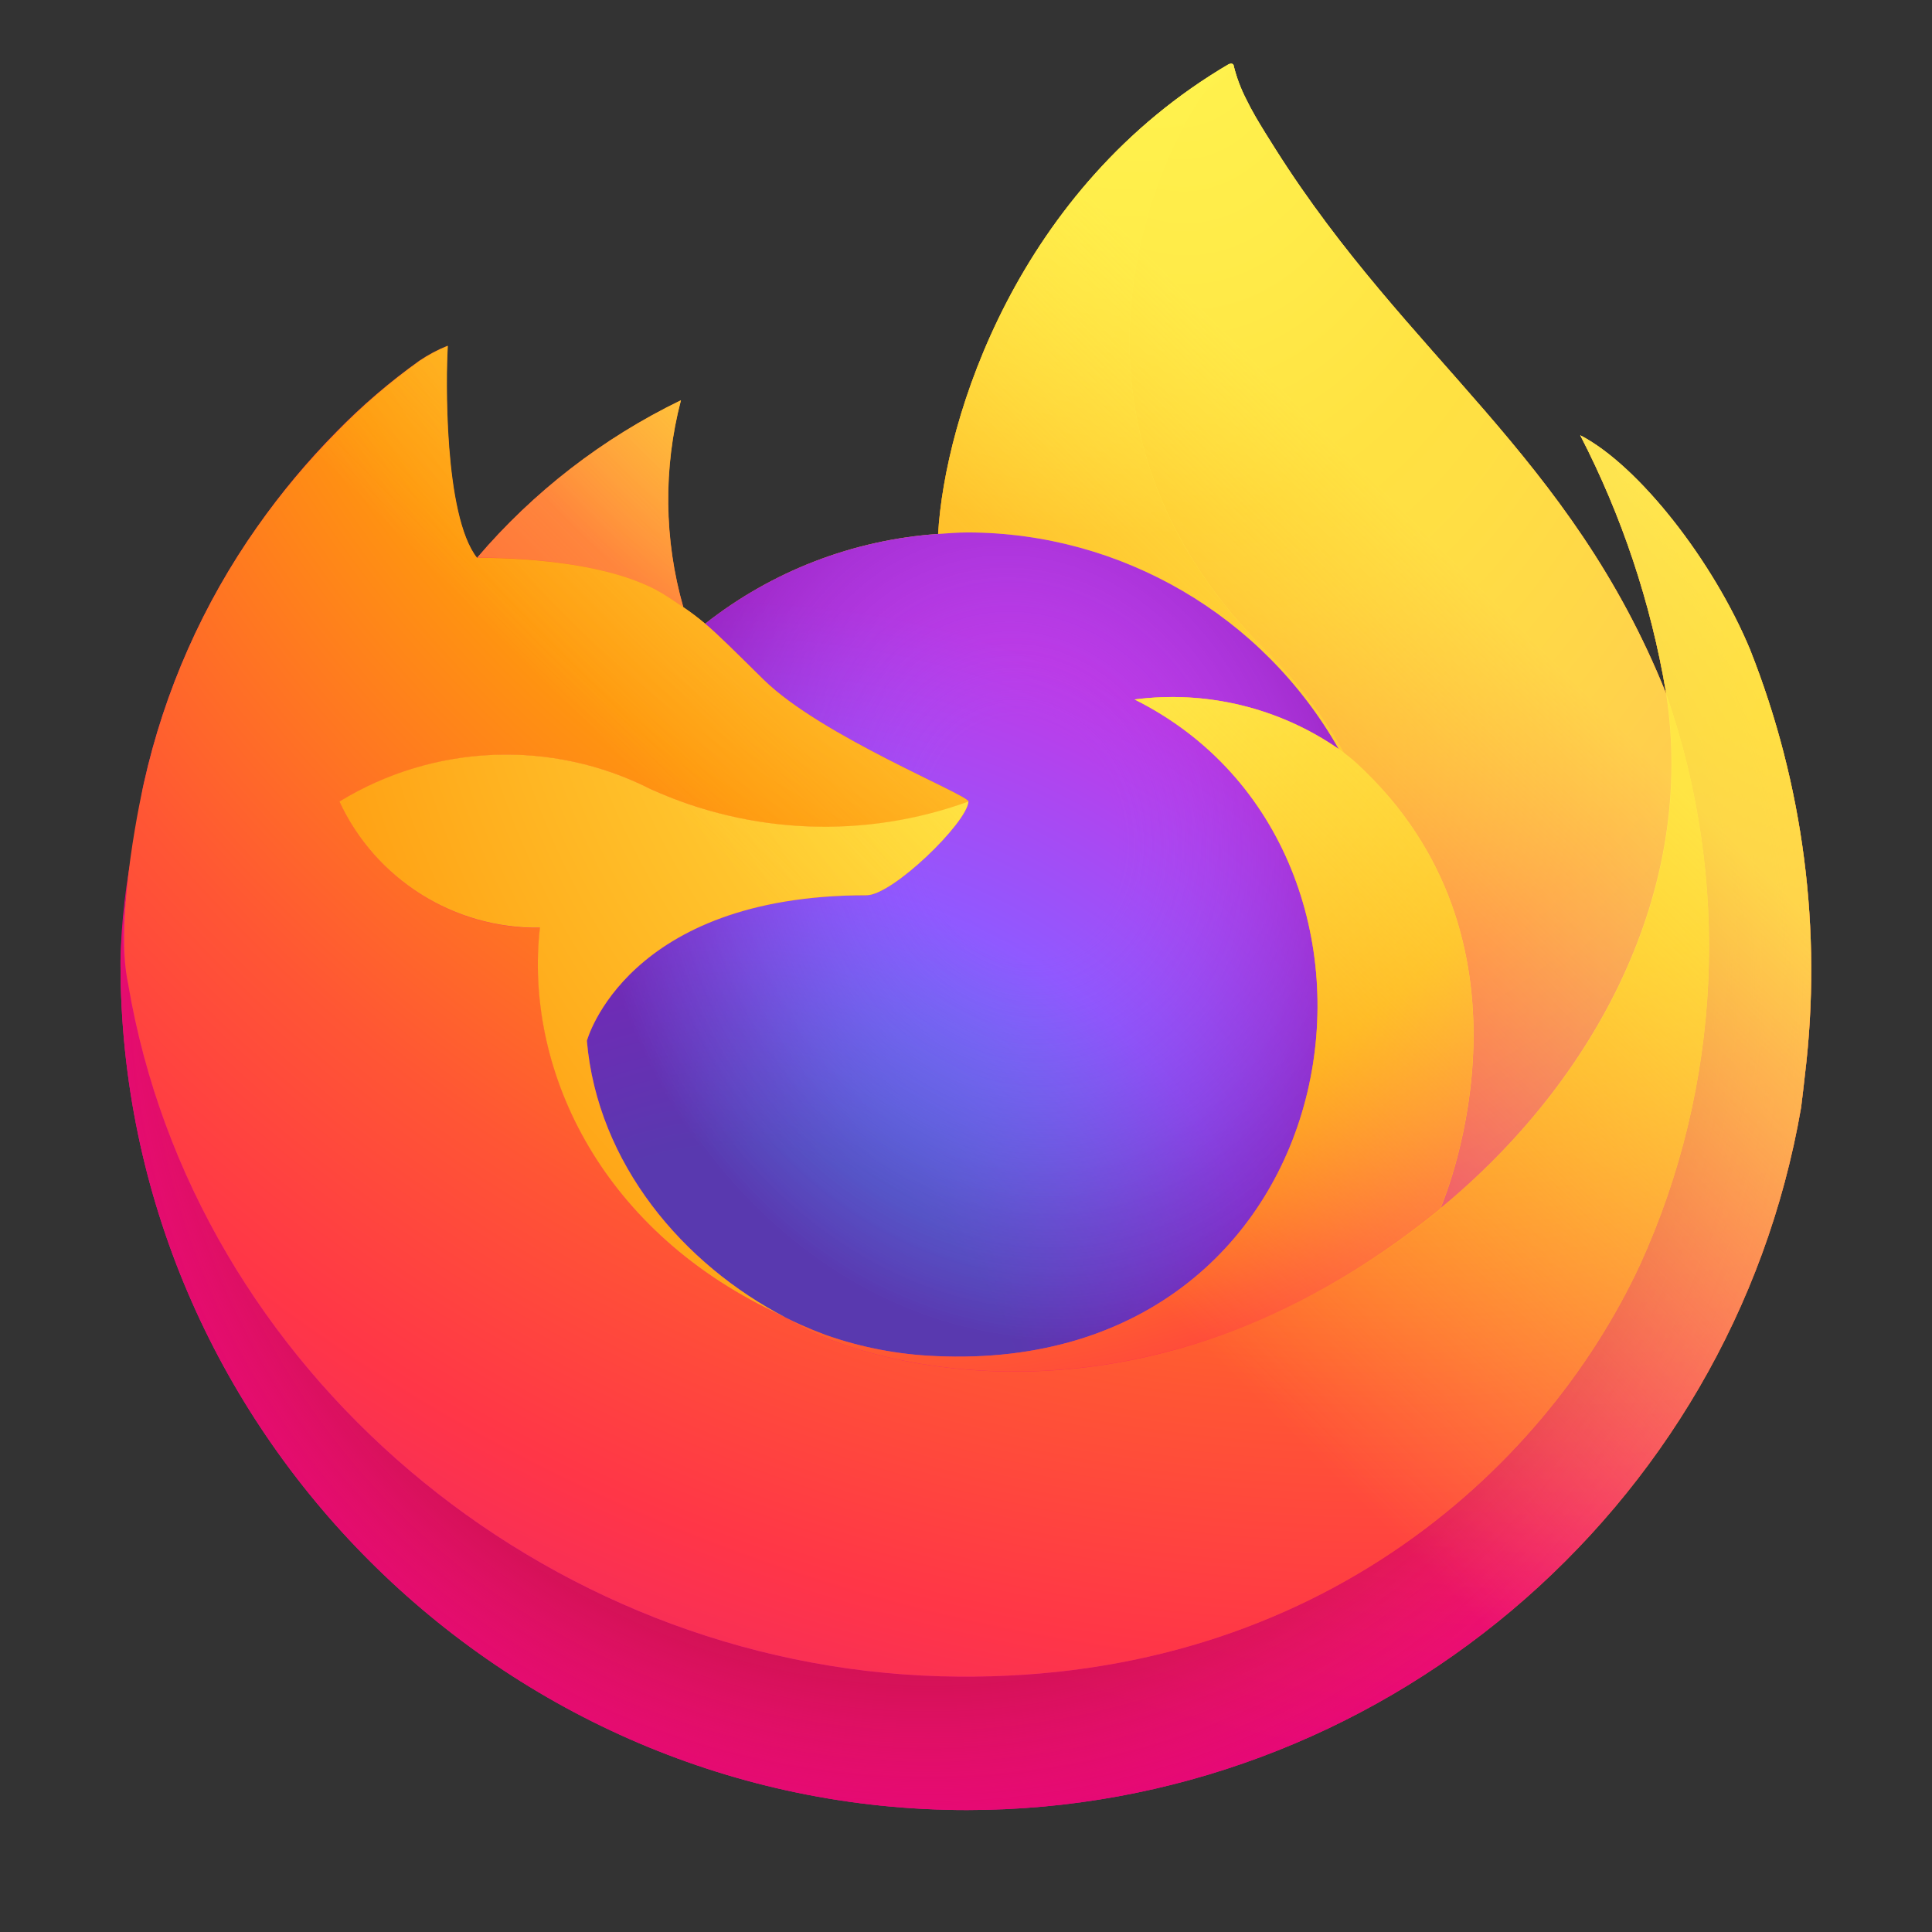
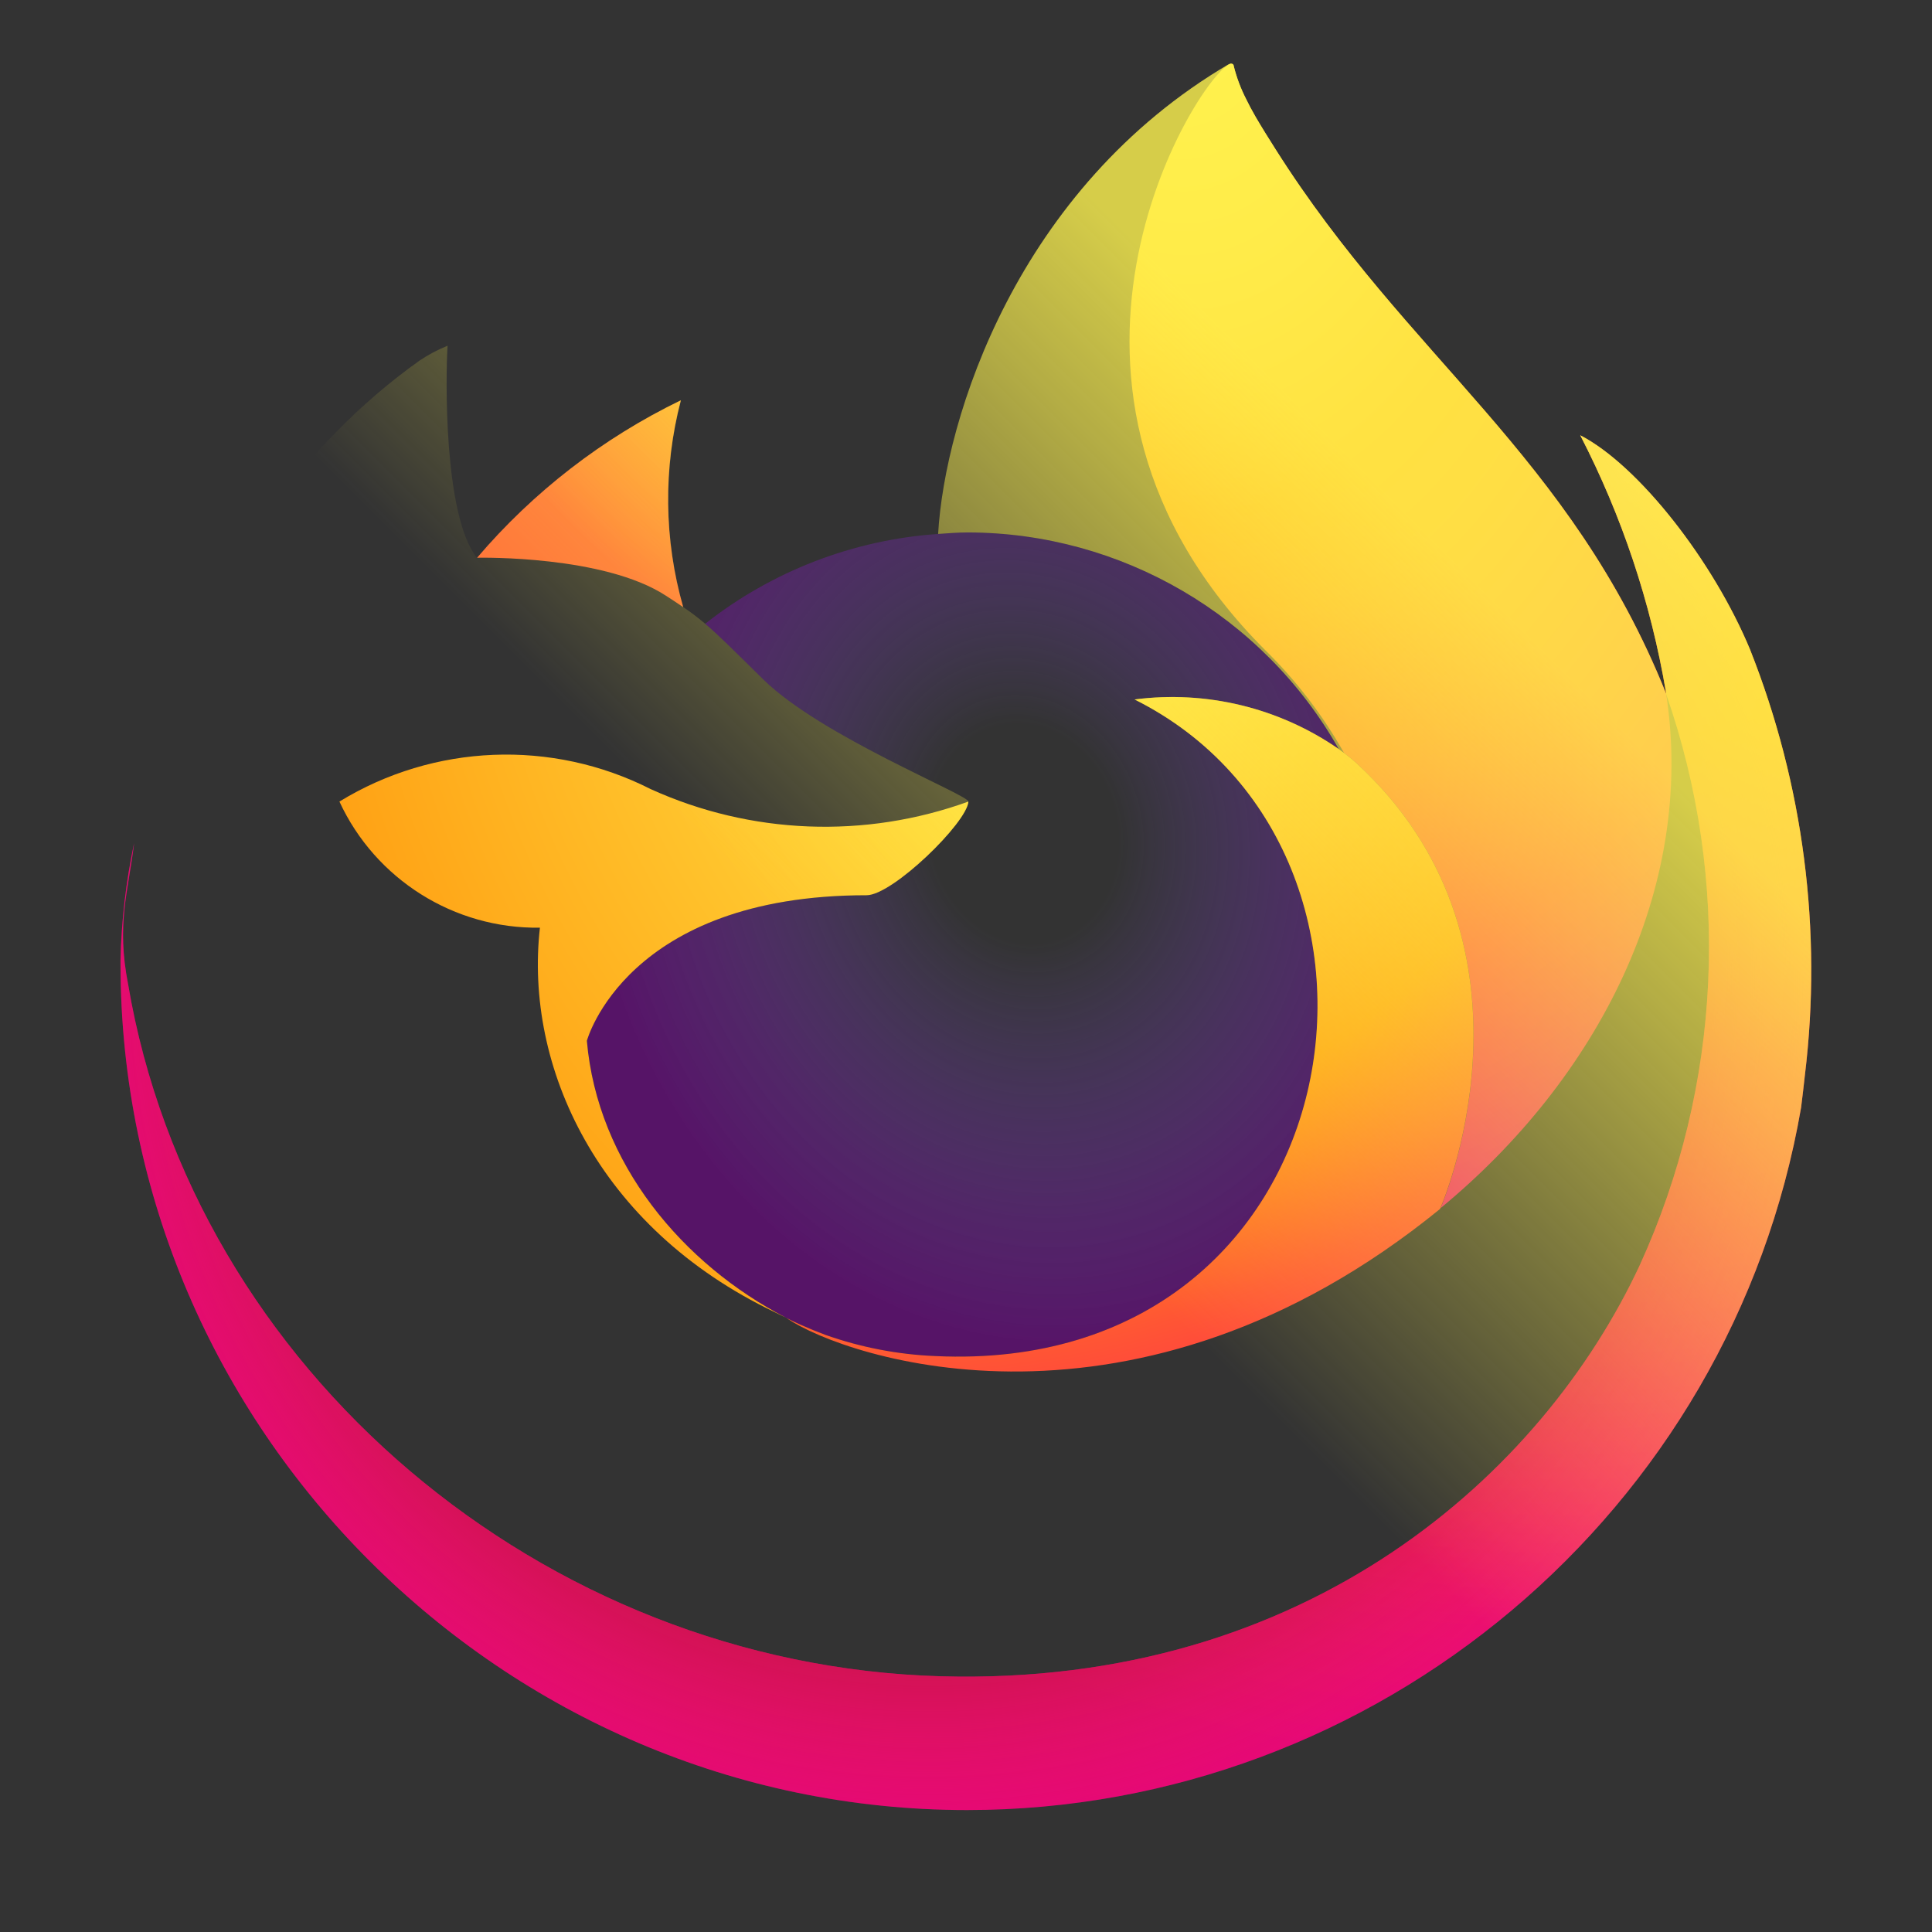
<svg xmlns="http://www.w3.org/2000/svg" viewBox="0 0 512 512">
  <rect x="0" y="0" width="512" height="512" fill="#333333" stroke="none" />
  <linearGradient id="a" gradientTransform="matrix(-372.365 359.262 -359.262 -372.365 434.09 88.569)" gradientUnits="userSpaceOnUse" x1="0" x2="1" y1="0" y2="0">
    <stop offset="0" stop-color="#fff44f" />
    <stop offset=".05" stop-color="#fff44f" />
    <stop offset=".11" stop-color="#ffe847" />
    <stop offset=".23" stop-color="#ffc830" />
    <stop offset=".37" stop-color="#ff980e" />
    <stop offset=".4" stop-color="#ff8b16" />
    <stop offset=".46" stop-color="#ff672a" />
    <stop offset=".53" stop-color="#ff3647" />
    <stop offset=".71" stop-color="#e31587" />
    <stop offset="1" stop-color="#e31587" />
  </linearGradient>
  <radialGradient id="b" cx="416.884" cy="68.231" gradientUnits="userSpaceOnUse" r="467.617">
    <stop offset="0" stop-color="#ffbd4f" />
    <stop offset=".13" stop-color="#ffbd4f" />
    <stop offset=".19" stop-color="#ffac31" />
    <stop offset=".25" stop-color="#ff9d17" />
    <stop offset=".28" stop-color="#ff980e" />
    <stop offset=".4" stop-color="#ff563b" />
    <stop offset=".47" stop-color="#ff3750" />
    <stop offset=".71" stop-color="#f5156c" />
    <stop offset=".78" stop-color="#eb0878" />
    <stop offset=".86" stop-color="#e50080" />
    <stop offset="1" stop-color="#e50080" />
  </radialGradient>
  <radialGradient id="c" cx="246.012" cy="259.406" gradientUnits="userSpaceOnUse" r="467.617">
    <stop offset="0" stop-color="#960e18" />
    <stop offset=".3" stop-color="#960e18" />
    <stop offset=".35" stop-color="#b11927" stop-opacity=".74" />
    <stop offset=".44" stop-color="#db293d" stop-opacity=".34" />
    <stop offset=".5" stop-color="#f5334b" stop-opacity=".09" />
    <stop offset=".53" stop-color="#ff3750" stop-opacity="0" />
    <stop offset="1" stop-color="#ff3750" stop-opacity="0" />
  </radialGradient>
  <radialGradient id="d" cx="302.389" cy="-37.889" gradientUnits="userSpaceOnUse" r="338.768">
    <stop offset="0" stop-color="#fff44f" />
    <stop offset=".13" stop-color="#fff44f" />
    <stop offset=".25" stop-color="#ffdc3e" />
    <stop offset=".51" stop-color="#ff9d12" />
    <stop offset=".53" stop-color="#ff980e" />
    <stop offset="1" stop-color="#ff980e" />
  </radialGradient>
  <radialGradient id="e" cx="194.289" cy="381.552" gradientUnits="userSpaceOnUse" r="222.653">
    <stop offset="0" stop-color="#3a8ee6" />
    <stop offset=".35" stop-color="#3a8ee6" />
    <stop offset=".47" stop-color="#5c79f0" />
    <stop offset=".67" stop-color="#9059ff" />
    <stop offset="1" stop-color="#c139e6" />
  </radialGradient>
  <radialGradient id="f" cx="0" cy="0" gradientTransform="matrix(114.743 -27.741 32.463 134.339 271.565 221.082)" gradientUnits="userSpaceOnUse" r="1">
    <stop offset="0" stop-color="#9059ff" stop-opacity="0" />
    <stop offset=".21" stop-color="#9059ff" stop-opacity="0" />
    <stop offset=".28" stop-color="#8c4ff3" stop-opacity=".06" />
    <stop offset=".75" stop-color="#7716a8" stop-opacity=".45" />
    <stop offset=".98" stop-color="#6e008b" stop-opacity=".6" />
    <stop offset="1" stop-color="#6e008b" stop-opacity=".6" />
  </radialGradient>
  <radialGradient id="g" cx="240.109" cy="49.098" gradientUnits="userSpaceOnUse" r="160.176">
    <stop offset="0" stop-color="#ffe226" />
    <stop offset=".12" stop-color="#ffdb27" />
    <stop offset=".29" stop-color="#ffc82a" />
    <stop offset=".5" stop-color="#ffa930" />
    <stop offset=".73" stop-color="#ff7e37" />
    <stop offset=".79" stop-color="#ff7139" />
    <stop offset="1" stop-color="#ff7139" />
  </radialGradient>
  <radialGradient id="h" cx="366.011" cy="-52.497" gradientUnits="userSpaceOnUse" r="683.399">
    <stop offset="0" stop-color="#fff44f" />
    <stop offset=".11" stop-color="#fff44f" />
    <stop offset=".46" stop-color="#ff980e" />
    <stop offset=".62" stop-color="#ff5634" />
    <stop offset=".72" stop-color="#ff3647" />
    <stop offset=".9" stop-color="#e31587" />
    <stop offset="1" stop-color="#e31587" />
  </radialGradient>
  <radialGradient id="i" cx="0" cy="0" gradientTransform="matrix(52.565 498.114 -326.903 34.543 308.411 -14.498)" gradientUnits="userSpaceOnUse" r="1">
    <stop offset="0" stop-color="#fff44f" />
    <stop offset=".06" stop-color="#ffe847" />
    <stop offset=".17" stop-color="#ffc830" />
    <stop offset=".3" stop-color="#ff980e" />
    <stop offset=".36" stop-color="#ff8b16" />
    <stop offset=".46" stop-color="#ff672a" />
    <stop offset=".57" stop-color="#ff3647" />
    <stop offset=".74" stop-color="#e31587" />
    <stop offset="1" stop-color="#e31587" />
  </radialGradient>
  <radialGradient id="j" cx="236.335" cy="108.426" gradientUnits="userSpaceOnUse" r="426.658">
    <stop offset="0" stop-color="#fff44f" />
    <stop offset=".14" stop-color="#fff44f" />
    <stop offset=".48" stop-color="#ff980e" />
    <stop offset=".59" stop-color="#ff5634" />
    <stop offset=".66" stop-color="#ff3647" />
    <stop offset=".9" stop-color="#e31587" />
    <stop offset="1" stop-color="#e31587" />
  </radialGradient>
  <radialGradient id="k" cx="348.961" cy="133.399" gradientUnits="userSpaceOnUse" r="466.974">
    <stop offset="0" stop-color="#fff44f" />
    <stop offset=".09" stop-color="#fff44f" />
    <stop offset=".23" stop-color="#ffe141" />
    <stop offset=".51" stop-color="#ffaf1e" />
    <stop offset=".63" stop-color="#ff980e" />
    <stop offset="1" stop-color="#ff980e" />
  </radialGradient>
  <linearGradient id="l" gradientTransform="matrix(-316.845 316.839 -316.839 -316.845 429.616 86.647)" gradientUnits="userSpaceOnUse" x1="0" x2="1" y1="0" y2="0">
    <stop offset="0" stop-color="#fff44f" stop-opacity=".8" />
    <stop offset=".17" stop-color="#fff44f" stop-opacity=".8" />
    <stop offset=".27" stop-color="#fff44f" stop-opacity=".63" />
    <stop offset=".49" stop-color="#fff44f" stop-opacity=".22" />
    <stop offset=".6" stop-color="#fff44f" stop-opacity="0" />
    <stop offset="1" stop-color="#fff44f" stop-opacity="0" />
  </linearGradient>
  <g fill-rule="nonzero">
-     <path d="m463.78 172.129c-9.746-23.451-29.516-48.771-44.998-56.776 11.042 21.386 18.705 44.354 22.716 68.085l.041.376c-25.361-63.229-68.369-88.723-103.493-144.237-1.777-2.807-3.554-5.62-5.284-8.589-.99-1.695-1.783-3.223-2.472-4.63-1.456-2.821-2.579-5.802-3.345-8.884.002-.292-.218-.543-.509-.578-.138-.038-.284-.038-.423 0-.029 0-.075.052-.11.063-.034.012-.11.064-.162.087l.087-.15c-56.342 32.989-75.458 94.059-77.217 124.606-22.498 1.546-44.015 9.839-61.73 23.792-1.849-1.566-3.781-3.03-5.788-4.387-5.11-17.888-5.328-36.824-.631-54.825-20.69 10.023-39.076 24.233-53.992 41.728h-.104c-8.89-11.268-8.264-48.424-7.755-56.185-2.63 1.056-5.14 2.389-7.489 3.976-7.848 5.601-15.184 11.885-21.923 18.78-7.68 7.786-14.694 16.202-20.969 25.159v.034-.04c-14.421 20.444-24.65 43.544-30.095 67.963l-.301 1.482c-.422 1.973-1.945 11.858-2.205 14.006 0 .167-.035.324-.052.491-1.964 10.206-3.18 20.541-3.64 30.923v1.158c.107 122.984 101.335 224.123 224.319 224.123 108.726 0 202.575-79.048 221.055-186.192.377-2.893.683-5.758 1.019-8.681 4.62-38.182-.382-76.921-14.55-112.678zm-258.53 175.583c1.048.503 2.032 1.048 3.108 1.528l.157.098c-1.088-.521-2.177-1.063-3.265-1.626zm236.306-163.846v-.214l.041.238z" fill="url(#a)" />
    <path d="m463.78 172.129c-9.746-23.451-29.516-48.771-44.998-56.776 11.042 21.386 18.705 44.354 22.716 68.085v.214l.041.238c17.283 49.457 14.78 103.733-6.98 151.39-25.708 55.161-87.936 111.7-185.341 108.951-105.246-2.981-197.934-81.078-215.262-183.367-3.154-16.13 0-24.308 1.586-37.416-2.163 10.182-3.37 20.544-3.605 30.951v1.158c.107 122.984 101.335 224.123 224.319 224.123 108.726 0 202.575-79.048 221.055-186.192.377-2.893.683-5.758 1.019-8.681 4.62-38.182-.382-76.921-14.55-112.678z" fill="url(#b)" />
    <path d="m463.78 172.129c-9.746-23.451-29.516-48.771-44.998-56.776 11.042 21.386 18.705 44.354 22.716 68.085v.214l.041.238c17.283 49.457 14.78 103.733-6.98 151.39-25.708 55.161-87.936 111.7-185.341 108.951-105.246-2.981-197.934-81.078-215.262-183.367-3.154-16.13 0-24.308 1.586-37.416-2.163 10.182-3.37 20.544-3.605 30.951v1.158c.107 122.984 101.335 224.123 224.319 224.123 108.726 0 202.575-79.048 221.055-186.192.377-2.893.683-5.758 1.019-8.681 4.62-38.182-.382-76.921-14.55-112.678z" fill="url(#c)" />
-     <path d="m354.778 198.497c.486.342.937.683 1.394 1.025-5.634-9.991-12.648-19.139-20.835-27.173-69.717-69.728-18.271-151.188-9.596-155.326l.087-.127c-56.342 32.989-75.458 94.059-77.217 124.606 2.616-.18 5.209-.4 7.882-.4 40.645.075 78.247 22.033 98.285 57.395z" fill="url(#d)" />
-     <path d="m256.638 212.422c-.37 5.579-20.083 24.823-26.976 24.823-63.784 0-74.138 38.586-74.138 38.586 2.824 32.491 25.465 59.253 52.834 73.409 1.25.648 2.518 1.233 3.785 1.806 2.196.972 4.391 1.871 6.587 2.697 9.393 3.324 19.231 5.222 29.186 5.631 111.798 5.243 133.455-133.692 52.777-174.009 19.027-2.475 38.311 2.207 54.085 13.132-20.038-35.362-57.64-57.32-98.285-57.395-2.662 0-5.266.22-7.882.4-22.498 1.546-44.015 9.839-61.73 23.792 3.42 2.894 7.28 6.76 15.412 14.776 15.221 14.995 54.258 30.529 54.345 32.352z" fill="url(#e)" />
    <path d="m256.638 212.422c-.37 5.579-20.083 24.823-26.976 24.823-63.784 0-74.138 38.586-74.138 38.586 2.824 32.491 25.465 59.253 52.834 73.409 1.25.648 2.518 1.233 3.785 1.806 2.196.972 4.391 1.871 6.587 2.697 9.393 3.324 19.231 5.222 29.186 5.631 111.798 5.243 133.455-133.692 52.777-174.009 19.027-2.475 38.311 2.207 54.085 13.132-20.038-35.362-57.64-57.32-98.285-57.395-2.662 0-5.266.22-7.882.4-22.498 1.546-44.015 9.839-61.73 23.792 3.42 2.894 7.28 6.76 15.412 14.776 15.221 14.995 54.258 30.529 54.345 32.352z" fill="url(#f)" />
    <path d="m176.423 157.834c1.817 1.158 3.316 2.165 4.63 3.073-5.111-17.888-5.329-36.824-.631-54.825-20.69 10.023-39.077 24.233-53.992 41.728 1.094-.029 33.631-.613 49.993 10.024z" fill="url(#g)" />
-     <path d="m33.985 260.864c17.311 102.289 110.016 180.386 215.262 183.367 97.405 2.755 159.633-53.79 185.341-108.951 21.76-47.657 24.263-101.933 6.98-151.39v-.215c0-.167-.035-.266 0-.214l.04.377c7.958 51.954-18.468 102.289-59.779 136.325l-.128.29c-80.493 65.555-157.525 39.552-173.117 28.937-1.088-.521-2.176-1.063-3.264-1.626-46.931-22.432-66.32-65.191-62.164-101.861-22.718.335-43.601-12.8-53.136-33.423 25.022-15.329 56.297-16.585 82.467-3.31 26.555 12.055 56.802 13.244 84.221 3.31-.087-1.823-39.124-17.363-54.346-32.352-8.131-8.016-11.991-11.876-15.412-14.776-1.848-1.566-3.78-3.03-5.787-4.387-1.331-.908-2.83-1.892-4.63-3.073-16.362-10.638-48.899-10.053-49.976-10.024h-.104c-8.89-11.268-8.265-48.424-7.755-56.186-2.63 1.057-5.141 2.39-7.489 3.976-7.848 5.601-15.184 11.886-21.924 18.781-7.707 7.764-14.75 16.161-21.055 25.101v.034-.04c-14.421 20.444-24.65 43.544-30.095 67.963-.11.457-8.079 35.298-4.15 53.367z" fill="url(#h)" />
    <path d="m335.349 172.349c8.189 8.043 15.203 17.201 20.835 27.202 1.233.932 2.384 1.858 3.362 2.755 50.856 46.879 24.21 113.146 22.225 117.863 41.311-34.037 67.714-84.371 59.779-136.326-25.372-63.258-68.38-88.752-103.504-144.266-1.777-2.807-3.554-5.62-5.284-8.589-.99-1.695-1.783-3.223-2.472-4.63-1.456-2.821-2.579-5.802-3.345-8.884.002-.292-.218-.543-.509-.578-.138-.038-.284-.038-.423 0-.029 0-.075.052-.11.063-.034.012-.11.064-.162.087-8.675 4.115-60.121 85.575 9.608 155.303z" fill="url(#i)" />
    <path d="m359.512 202.277c-.978-.897-2.13-1.823-3.363-2.755-.457-.342-.908-.683-1.395-1.025-15.773-10.925-35.057-15.607-54.084-13.132 80.678 40.34 59.033 179.252-52.777 174.009-9.955-.409-19.794-2.307-29.187-5.631-2.195-.822-4.39-1.721-6.586-2.697-1.267-.579-2.535-1.158-3.785-1.806l.156.098c15.592 10.644 92.601 36.647 173.118-28.937l.127-.29c2.008-4.688 28.654-70.973-22.224-117.834z" fill="url(#j)" />
    <path d="m155.524 275.831s10.354-38.586 74.138-38.586c6.893 0 26.623-19.244 26.976-24.823-27.419 9.934-57.666 8.745-84.22-3.31-26.171-13.275-57.445-12.019-82.467 3.31 9.535 20.623 30.418 33.759 53.135 33.423-4.155 36.676 15.233 79.434 62.164 101.861 1.048.504 2.032 1.048 3.108 1.528-27.392-14.15-50.01-40.912-52.834-73.403z" fill="url(#k)" />
    <path d="m463.78 172.129c-9.746-23.451-29.516-48.771-44.998-56.776 11.042 21.386 18.705 44.354 22.716 68.085l.041.376c-25.361-63.229-68.369-88.723-103.493-144.237-1.777-2.807-3.554-5.62-5.284-8.589-.99-1.695-1.783-3.223-2.472-4.63-1.456-2.821-2.579-5.802-3.345-8.884.002-.292-.218-.543-.509-.578-.138-.038-.284-.038-.423 0-.029 0-.075.052-.11.063-.034.012-.11.064-.162.087l.087-.15c-56.342 32.989-75.458 94.059-77.217 124.606 2.616-.18 5.209-.4 7.882-.4 40.645.075 78.247 22.033 98.285 57.395-15.774-10.925-35.058-15.607-54.085-13.132 80.678 40.34 59.033 179.252-52.777 174.009-9.955-.409-19.793-2.307-29.186-5.631-2.196-.822-4.391-1.721-6.587-2.697-1.267-.579-2.535-1.158-3.785-1.806l.157.098c-1.088-.521-2.177-1.063-3.265-1.626 1.048.503 2.032 1.048 3.108 1.528-27.392-14.156-50.01-40.918-52.834-73.409 0 0 10.354-38.586 74.138-38.586 6.893 0 26.623-19.244 26.976-24.823-.087-1.823-39.124-17.362-54.345-32.352-8.132-8.016-11.992-11.876-15.412-14.776-1.849-1.566-3.781-3.03-5.788-4.387-5.11-17.888-5.328-36.824-.631-54.825-20.69 10.023-39.076 24.233-53.992 41.728h-.104c-8.89-11.268-8.264-48.424-7.755-56.185-2.63 1.056-5.14 2.389-7.489 3.976-7.848 5.601-15.184 11.885-21.923 18.78-7.68 7.786-14.694 16.202-20.969 25.159v.034-.04c-14.421 20.444-24.65 43.544-30.095 67.963l-.301 1.482c-.422 1.973-2.315 11.997-2.587 14.15-1.731 10.348-2.836 20.79-3.31 31.27v1.158c.107 122.984 101.335 224.123 224.319 224.123 108.726 0 202.575-79.048 221.055-186.192.377-2.893.683-5.758 1.019-8.681 4.62-38.182-.382-76.921-14.55-112.678zm-22.253 11.523.041.238z" fill="url(#l)" />
  </g>
</svg>